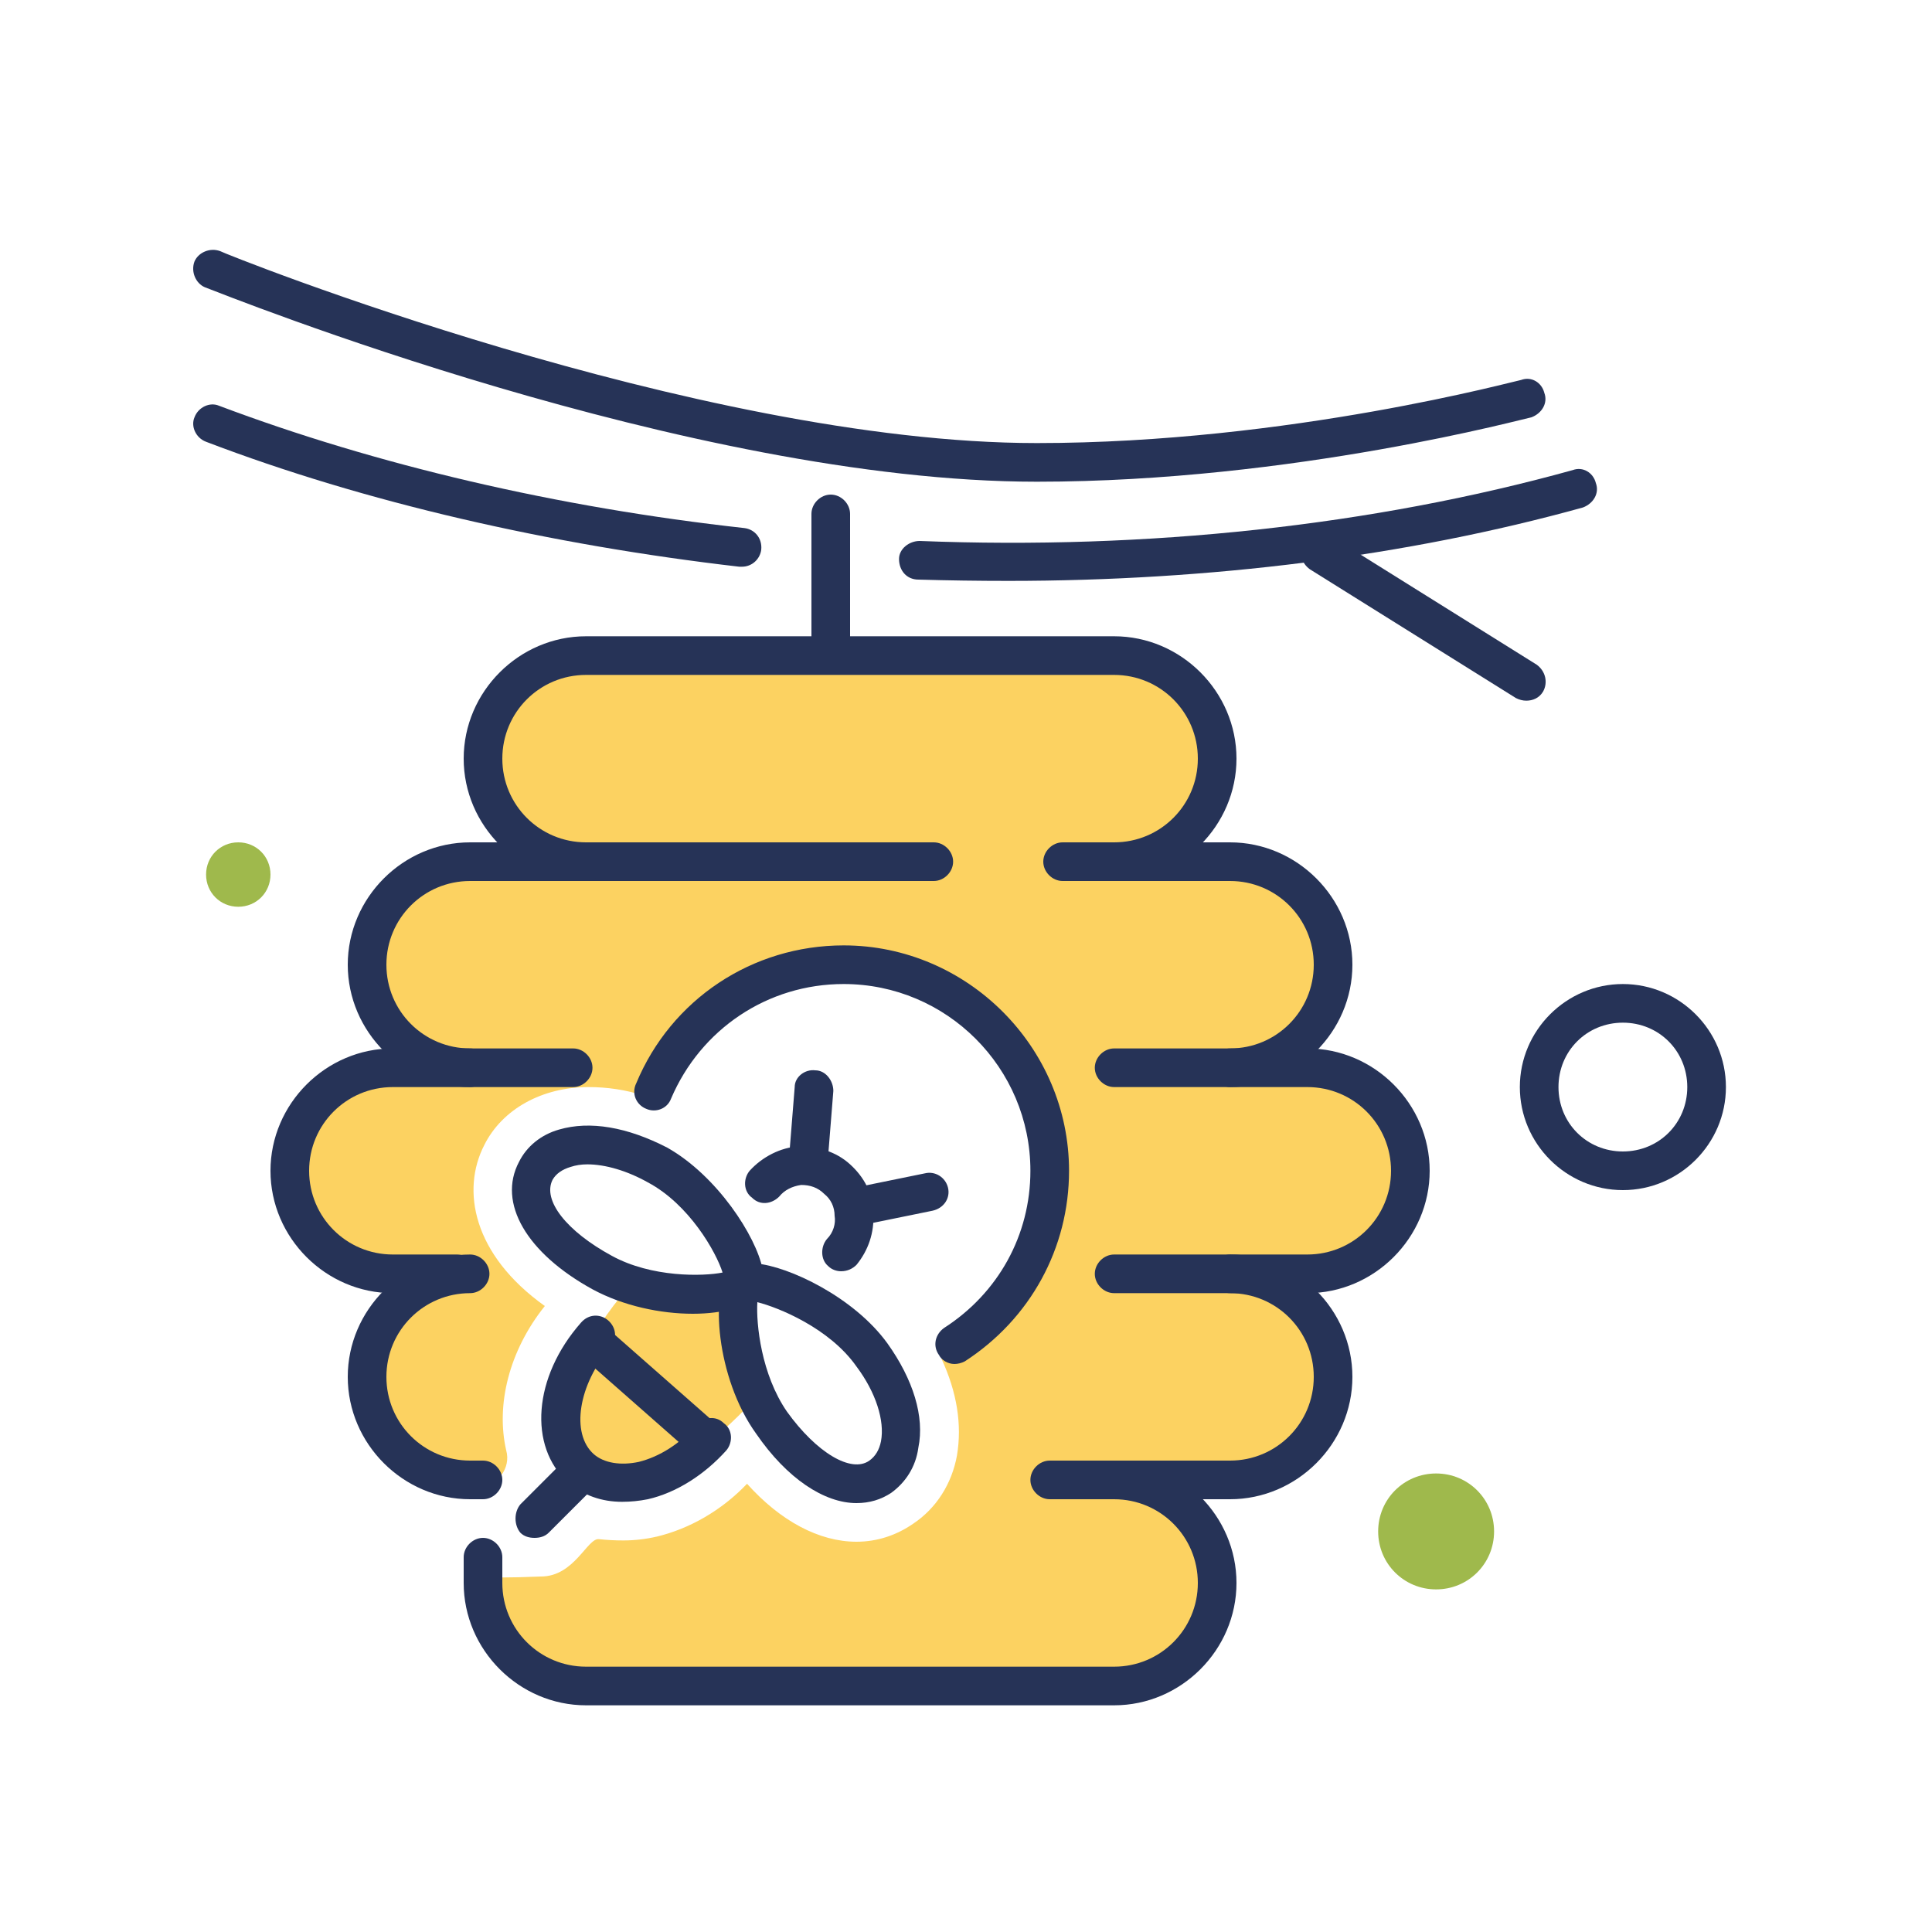
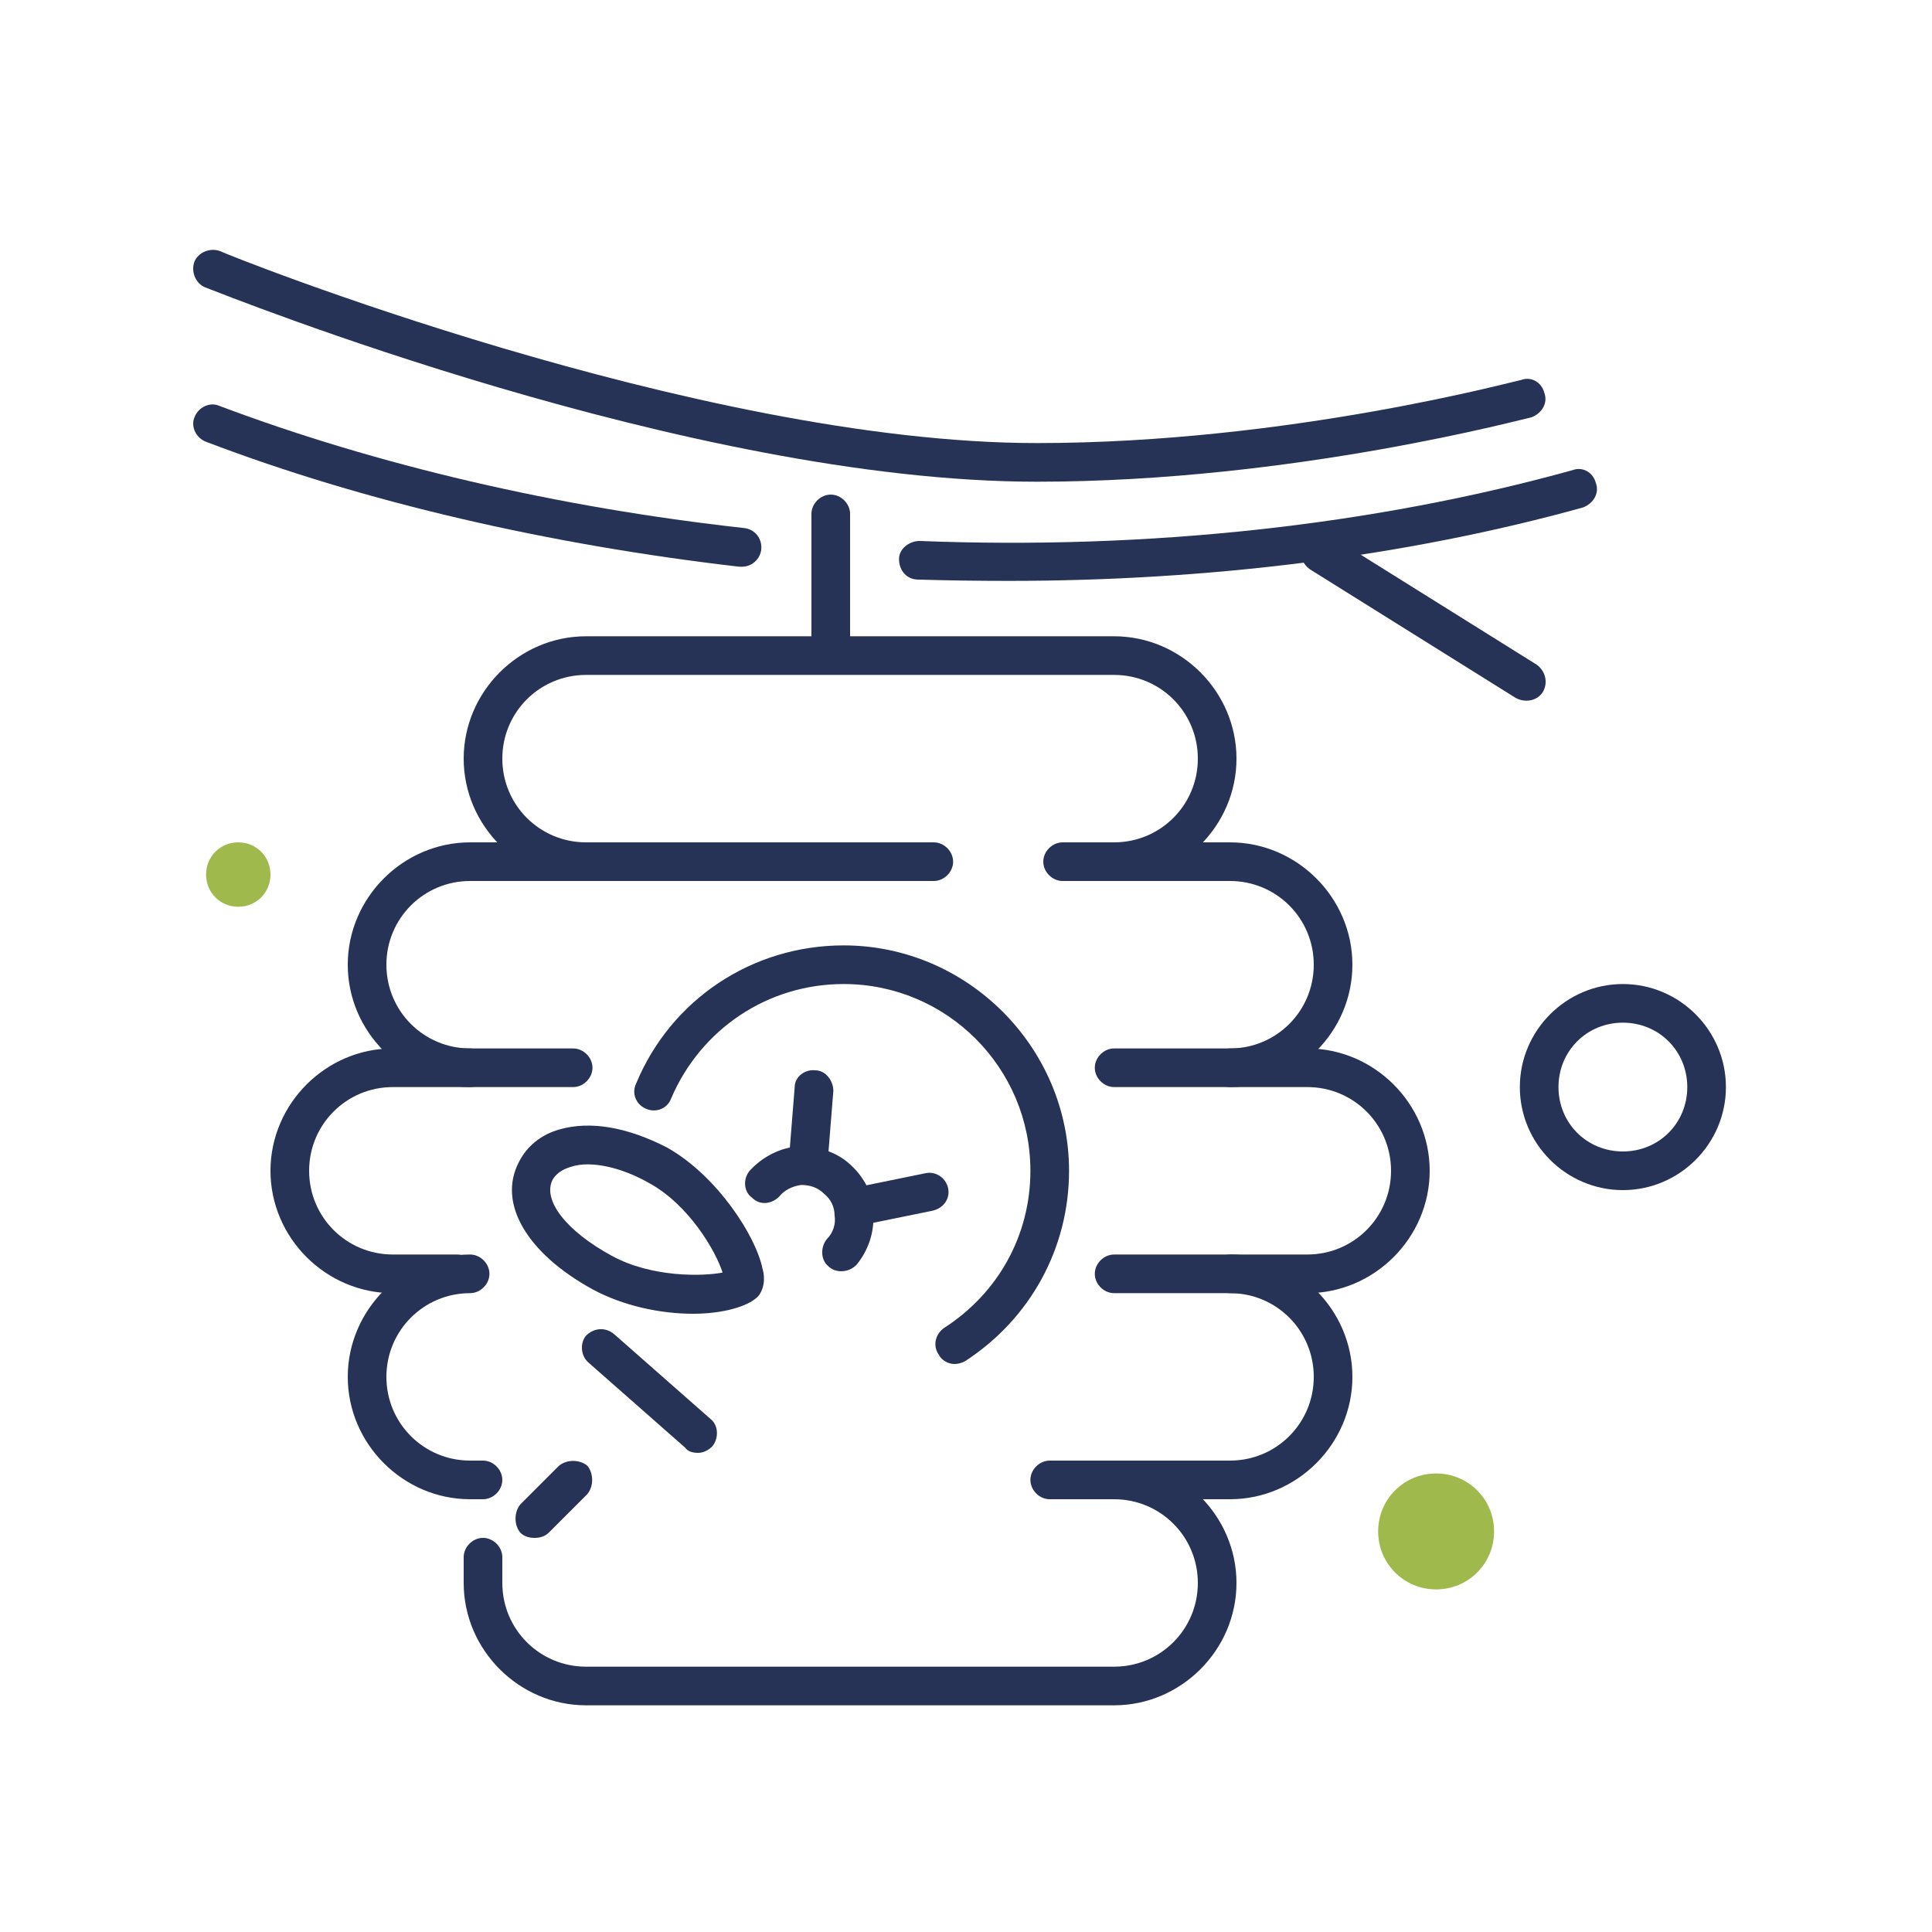
<svg xmlns="http://www.w3.org/2000/svg" viewBox="0 0 150 150" width="150" height="150">
  <title>ox014_04-ai</title>
  <style>		.s0 { fill: #fcd261 } 		.s1 { fill: #263357 } 		.s2 { fill: #9fb94c } 	</style>
  <g id="icons">
    <g id="ape">
-       <path id="&lt;Path&gt;" class="s0" d="m101 82.4h-2.1c2.4-1.4 4.1-4 4.1-7v-1c0-4.4-3.6-8-8-8h-5.1c2.4-1.4 4.1-4 4.1-7v-1c0-4.4-3.6-8-8-8h-41c-4.4 0-8 3.6-8 8v1c0 3 1.7 5.6 4.1 7h-4.1c-4.4 0-8 3.6-8 8v1c0 3 1.7 5.6 4.1 7h-2.1c-4.4 0-8 3.6-8 8v1c0 4.4 3.6 8 8 8h2.1c-2.4 1.4-4.1 4-4.1 7v1c0 4.4 3.6 8 8 8h0.2c1.4 0 2.5-1.4 2.1-2.8-0.8-3.5 0.2-7.7 3-11.2-5.6-4-6.5-9-4.7-12.5 1.4-2.8 4.5-4.5 8.1-4.5 1.4 0 2.9 0.2 4.4 0.7 2.6-6.9 9.7-11.7 17.8-10.5 7.3 1 13.1 7 14 14.3 0.8 7.2-3 13.6-8.8 16.6 1.2 2.6 1.6 5.1 1.2 7.5-0.4 2.2-1.6 4.1-3.4 5.3-1.3 0.9-2.8 1.4-4.4 1.4-2.9 0-5.9-1.6-8.5-4.5-2 2.1-4.5 3.5-7 4.1q-1.3 0.3-2.6 0.3-1 0-1.9-0.1c-0.9-0.1-1.9 2.9-4.5 2.9-2.6 0.1-3.9 0.1-5 0v1c0 4.4 3.6 8 8 8h41c4.4 0 8-3.6 8-8v-1c0-3-1.7-5.6-4.1-7h5.1c4.4 0 8-3.6 8-8v-1c0-3-1.7-5.6-4.1-7h2.1c4.4 0 8-3.6 8-8v-1c0-4.4-3.6-8-8-8z" />
      <g id="&lt;Group&gt;">
        <path id="&lt;Path&gt;" class="s1" d="m101.5 100.4h-15c-0.8 0-1.5-0.7-1.5-1.5 0-0.8 0.7-1.5 1.5-1.5h15c3.6 0 6.5-2.9 6.5-6.5 0-3.6-2.9-6.5-6.5-6.5h-15c-0.8 0-1.5-0.7-1.5-1.5 0-0.8 0.7-1.5 1.5-1.5h15c5.2 0 9.5 4.3 9.5 9.5 0 5.2-4.3 9.5-9.5 9.5z" />
      </g>
      <g id="&lt;Group&gt;">
-         <path id="&lt;Path&gt;" class="s1" d="m35.5 100.4h-5c-5.2 0-9.5-4.3-9.5-9.5 0-5.2 4.3-9.5 9.5-9.5h14c0.8 0 1.5 0.7 1.5 1.5 0 0.8-0.7 1.5-1.5 1.5h-14c-3.6 0-6.5 2.9-6.5 6.5 0 3.6 2.9 6.5 6.5 6.5h5c0.8 0 1.5 0.7 1.5 1.5 0 0.8-0.7 1.5-1.5 1.5z" />
+         <path id="&lt;Path&gt;" class="s1" d="m35.5 100.4h-5c-5.2 0-9.5-4.3-9.5-9.5 0-5.2 4.3-9.5 9.5-9.5h14c0.8 0 1.5 0.7 1.5 1.5 0 0.8-0.7 1.5-1.5 1.5h-14c-3.6 0-6.5 2.9-6.5 6.5 0 3.6 2.9 6.5 6.5 6.5h5c0.8 0 1.5 0.7 1.5 1.5 0 0.8-0.7 1.5-1.5 1.5" />
      </g>
      <g id="&lt;Group&gt;">
        <path id="&lt;Path&gt;" class="s1" d="m37.5 116.4h-1c-5.2 0-9.5-4.3-9.5-9.5 0-5.2 4.3-9.5 9.5-9.5 0.8 0 1.5 0.7 1.5 1.5 0 0.8-0.7 1.5-1.5 1.5-3.6 0-6.5 2.9-6.5 6.5 0 3.6 2.9 6.5 6.5 6.5h1c0.8 0 1.5 0.7 1.5 1.5 0 0.8-0.7 1.5-1.5 1.5z" />
      </g>
      <g id="&lt;Group&gt;">
        <path id="&lt;Path&gt;" class="s1" d="m95.5 116.4h-14c-0.8 0-1.5-0.7-1.5-1.5 0-0.8 0.7-1.5 1.5-1.5h14c3.6 0 6.5-2.9 6.5-6.5 0-3.6-2.9-6.5-6.5-6.5-0.8 0-1.5-0.7-1.5-1.5 0-0.8 0.7-1.5 1.5-1.5 5.2 0 9.5 4.3 9.5 9.5 0 5.2-4.3 9.5-9.5 9.5z" />
      </g>
      <g id="&lt;Group&gt;">
        <path id="&lt;Path&gt;" class="s1" d="m86.5 132.4h-41c-5.2 0-9.5-4.3-9.5-9.5v-2c0-0.8 0.7-1.5 1.5-1.5 0.8 0 1.5 0.7 1.5 1.5v2c0 3.6 2.9 6.5 6.5 6.5h41c3.6 0 6.5-2.9 6.5-6.5 0-3.6-2.9-6.5-6.5-6.5-0.8 0-1.5-0.7-1.5-1.5 0-0.8 0.7-1.5 1.5-1.5 5.2 0 9.5 4.3 9.5 9.5 0 5.2-4.3 9.5-9.5 9.5z" />
      </g>
      <g id="&lt;Group&gt;">
        <path id="&lt;Path&gt;" class="s1" d="m36.5 84.4c-5.2 0-9.5-4.3-9.5-9.5 0-5.2 4.3-9.5 9.5-9.5h36c0.8 0 1.5 0.7 1.5 1.5 0 0.8-0.7 1.5-1.5 1.5h-36c-3.6 0-6.5 2.9-6.5 6.5 0 3.6 2.9 6.5 6.5 6.5 0.8 0 1.5 0.7 1.5 1.5 0 0.8-0.7 1.5-1.5 1.5z" />
      </g>
      <g id="&lt;Group&gt;">
        <path id="&lt;Path&gt;" class="s1" d="m95.5 84.4c-0.8 0-1.5-0.7-1.5-1.5 0-0.8 0.7-1.5 1.5-1.5 3.6 0 6.5-2.9 6.5-6.5 0-3.6-2.9-6.5-6.5-6.5h-13c-0.8 0-1.5-0.7-1.5-1.5 0-0.8 0.7-1.5 1.5-1.5h13c5.2 0 9.5 4.3 9.5 9.5 0 5.2-4.3 9.5-9.5 9.5z" />
      </g>
      <g id="&lt;Group&gt;">
        <path id="&lt;Path&gt;" class="s1" d="m86.5 68.4c-0.8 0-1.5-0.7-1.5-1.5 0-0.8 0.7-1.5 1.5-1.5 3.6 0 6.5-2.9 6.5-6.5 0-3.6-2.9-6.5-6.5-6.5h-41c-3.6 0-6.5 2.9-6.5 6.5 0 3.6 2.9 6.5 6.5 6.5 0.8 0 1.5 0.7 1.5 1.5 0 0.8-0.7 1.5-1.5 1.5-5.2 0-9.5-4.3-9.5-9.5 0-5.2 4.3-9.5 9.5-9.5h41c5.2 0 9.5 4.3 9.5 9.5 0 5.2-4.3 9.5-9.5 9.5z" />
      </g>
      <g id="&lt;Group&gt;">
        <path id="&lt;Path&gt;" class="s1" d="m74.1 105.9c-0.5 0-1-0.3-1.2-0.7-0.5-0.7-0.3-1.6 0.4-2.1 4.2-2.7 6.7-7.2 6.7-12.2 0-8-6.5-14.5-14.5-14.5-5.9 0-11.1 3.5-13.4 8.9-0.3 0.8-1.2 1.1-1.9 0.8-0.8-0.3-1.2-1.2-0.8-2 2.7-6.5 9-10.7 16.1-10.7 9.6 0 17.5 7.9 17.5 17.5 0 6-3 11.5-8.1 14.8q-0.4 0.2-0.8 0.2z" />
      </g>
      <g id="&lt;Group&gt;">
        <path id="&lt;Path&gt;" class="s1" d="m64.5 51.4c-0.8 0-1.5-0.7-1.5-1.5v-10c0-0.8 0.7-1.5 1.5-1.5 0.8 0 1.5 0.7 1.5 1.5v10c0 0.8-0.7 1.5-1.5 1.5z" />
      </g>
      <g id="&lt;Group&gt;">
        <path id="&lt;Path&gt;" class="s1" d="m80.5 37.4c-27 0-63-14.5-64.6-15.1-0.7-0.3-1.1-1.2-0.8-2 0.3-0.7 1.2-1.1 2-0.8 0.3 0.2 37 14.9 63.4 14.9 19.6 0 37.4-4.9 37.6-4.9 0.8-0.3 1.6 0.2 1.8 1 0.3 0.8-0.2 1.6-1 1.9-0.2 0-18.4 5-38.4 5z" />
      </g>
      <g id="&lt;Group&gt;">
        <path id="&lt;Path&gt;" class="s1" d="m78.3 45.1q-3.5 0-7-0.1c-0.9 0-1.5-0.7-1.5-1.6 0-0.8 0.8-1.4 1.6-1.4 17.7 0.7 35.2-1.2 50.7-5.5 0.8-0.3 1.6 0.2 1.8 1 0.3 0.8-0.2 1.6-1 1.9-13.7 3.8-29 5.7-44.6 5.7z" />
      </g>
      <g id="&lt;Group&gt;">
        <path id="&lt;Path&gt;" class="s1" d="m57.6 44q-0.1 0-0.2 0c-14.7-1.7-29.1-5-41.4-9.7-0.8-0.3-1.2-1.2-0.9-1.9 0.3-0.8 1.2-1.2 1.9-0.9 12.2 4.6 26.3 7.9 40.8 9.5 0.8 0.1 1.4 0.8 1.3 1.7-0.1 0.7-0.7 1.3-1.5 1.3z" />
      </g>
      <g id="&lt;Group&gt;">
        <path id="&lt;Path&gt;" class="s1" d="m118.5 54.4q-0.4 0-0.8-0.2l-16-10c-0.7-0.5-0.9-1.4-0.5-2.1 0.5-0.7 1.4-0.9 2.1-0.5l16 10c0.7 0.5 0.9 1.4 0.5 2.1-0.3 0.5-0.8 0.7-1.3 0.7z" />
      </g>
-       <path id="&lt;Path&gt;" class="s0" d="m58.3 108.9c-2 2.3-8.7 8.4-12.5 5-4.5-4 0.7-11.3 2.7-13.6l8.2 0.6z" />
      <g id="&lt;Group&gt;">
-         <path id="&lt;Path&gt;" class="s1" d="m48.3 116.6c-1.6 0-3-0.5-4.2-1.5-3.1-2.8-2.7-8.2 1-12.4 0.6-0.7 1.5-0.7 2.1-0.2 0.7 0.6 0.7 1.5 0.2 2.1-2.5 2.9-3.1 6.7-1.3 8.3 0.8 0.7 2.1 0.9 3.5 0.6 1.6-0.4 3.2-1.4 4.5-2.9 0.6-0.6 1.5-0.7 2.1-0.1 0.7 0.5 0.7 1.5 0.2 2.1-1.7 1.9-3.9 3.3-6.1 3.8q-1 0.2-2 0.2z" />
-       </g>
+         </g>
      <g id="&lt;Group&gt;">
        <path id="&lt;Compound Path&gt;" fill-rule="evenodd" class="s1" d="m53.8 102c-2.5 0-5.4-0.6-7.8-1.9-5.1-2.8-7.4-6.7-5.7-9.9 0.6-1.2 1.7-2.1 3.1-2.5 2.4-0.7 5.3-0.2 8.4 1.4 3.9 2.2 6.9 6.9 7.4 9.4 0.1 0.3 0.3 1.3-0.3 2.1-0.7 0.8-2.7 1.4-5.1 1.4zm-8.2-11.6q-0.7 0-1.3 0.2-1 0.3-1.4 1c-0.8 1.6 1.1 4 4.6 5.9 3.1 1.7 7.1 1.6 8.6 1.3-0.5-1.6-2.6-5.3-5.8-7-1.6-0.9-3.3-1.4-4.7-1.4z" />
      </g>
      <g id="&lt;Group&gt;">
-         <path id="&lt;Compound Path&gt;" fill-rule="evenodd" class="s1" d="m66.5 116.7c-2.5 0-5.4-1.9-7.8-5.4-3.1-4.3-3.6-11.2-2-12.7 0.7-0.6 1.7-0.5 2-0.5 2.5 0.2 7.6 2.6 10.2 6.2 2 2.8 2.9 5.7 2.4 8.1-0.2 1.5-1 2.7-2.1 3.5q-1.2 0.8-2.7 0.8zm-7.7-15.6c-0.1 1.7 0.3 5.6 2.3 8.5 2.3 3.2 5 4.8 6.4 3.8q0.7-0.5 0.9-1.5c0.3-1.6-0.4-3.8-1.9-5.8-2.1-3-6.1-4.6-7.7-5z" />
-       </g>
+         </g>
      <g id="&lt;Group&gt;">
        <path id="&lt;Path&gt;" class="s1" d="m65.3 98.7c-0.3 0-0.7-0.1-1-0.4-0.6-0.5-0.6-1.5-0.1-2.1 0.5-0.5 0.7-1.2 0.6-1.8 0-0.7-0.3-1.3-0.8-1.7-0.5-0.5-1.1-0.7-1.8-0.7-0.7 0.1-1.3 0.4-1.7 0.9-0.6 0.6-1.5 0.7-2.1 0.1-0.7-0.5-0.7-1.5-0.2-2.1 1-1.1 2.4-1.8 3.8-1.9 1.5 0 2.9 0.4 4 1.4 1.1 1 1.8 2.3 1.8 3.8 0.1 1.5-0.4 2.9-1.3 4-0.3 0.3-0.7 0.5-1.2 0.5z" />
      </g>
      <g id="&lt;Group&gt;">
        <path id="&lt;Path&gt;" class="s1" d="m62.8 91q-0.1 0-0.2 0c-0.8 0-1.4-0.7-1.3-1.6l0.4-5c0-0.8 0.8-1.4 1.6-1.3 0.8 0 1.4 0.8 1.4 1.6l-0.4 5c-0.1 0.8-0.8 1.3-1.5 1.3z" />
      </g>
      <g id="&lt;Group&gt;">
        <path id="&lt;Path&gt;" class="s1" d="m67.2 95c-0.7 0-1.3-0.5-1.4-1.2-0.2-0.8 0.3-1.6 1.1-1.7l4.9-1c0.8-0.2 1.6 0.3 1.8 1.1 0.2 0.8-0.3 1.6-1.2 1.8l-4.9 1q-0.1 0-0.3 0z" />
      </g>
      <g id="&lt;Group&gt;">
        <path id="&lt;Path&gt;" class="s1" d="m54.2 112.8c-0.4 0-0.8-0.1-1-0.4l-7.5-6.6c-0.6-0.5-0.7-1.5-0.2-2.1 0.6-0.6 1.5-0.7 2.2-0.1l7.5 6.6c0.6 0.5 0.6 1.5 0.1 2.1-0.3 0.3-0.7 0.5-1.1 0.5z" />
      </g>
      <path id="&lt;Path&gt;" class="s2" d="m21 67.9c0 1.4-1.1 2.5-2.5 2.5-1.4 0-2.5-1.1-2.5-2.5 0-1.4 1.1-2.5 2.5-2.5 1.4 0 2.5 1.1 2.5 2.5z" />
      <path id="&lt;Path&gt;" class="s2" d="m116 118.9c0 2.5-2 4.5-4.5 4.5-2.5 0-4.5-2-4.5-4.5 0-2.5 2-4.5 4.5-4.5 2.5 0 4.5 2 4.5 4.5z" />
      <g id="&lt;Group&gt;">
        <path id="&lt;Compound Path&gt;" fill-rule="evenodd" class="s1" d="m126 92.4c-4.4 0-8-3.6-8-8 0-4.4 3.6-8 8-8 4.4 0 8 3.6 8 8 0 4.4-3.6 8-8 8zm0-13c-2.8 0-5 2.2-5 5 0 2.8 2.2 5 5 5 2.8 0 5-2.2 5-5 0-2.8-2.2-5-5-5z" />
      </g>
      <g id="&lt;Group&gt;">
        <path id="&lt;Path&gt;" class="s1" d="m41.5 119.4c-0.4 0-0.8-0.1-1.1-0.4-0.5-0.6-0.5-1.6 0-2.2l3-3c0.6-0.5 1.6-0.5 2.2 0 0.5 0.6 0.5 1.6 0 2.2l-3 3c-0.3 0.3-0.7 0.4-1.1 0.4z" />
      </g>
    </g>
  </g>
</svg>